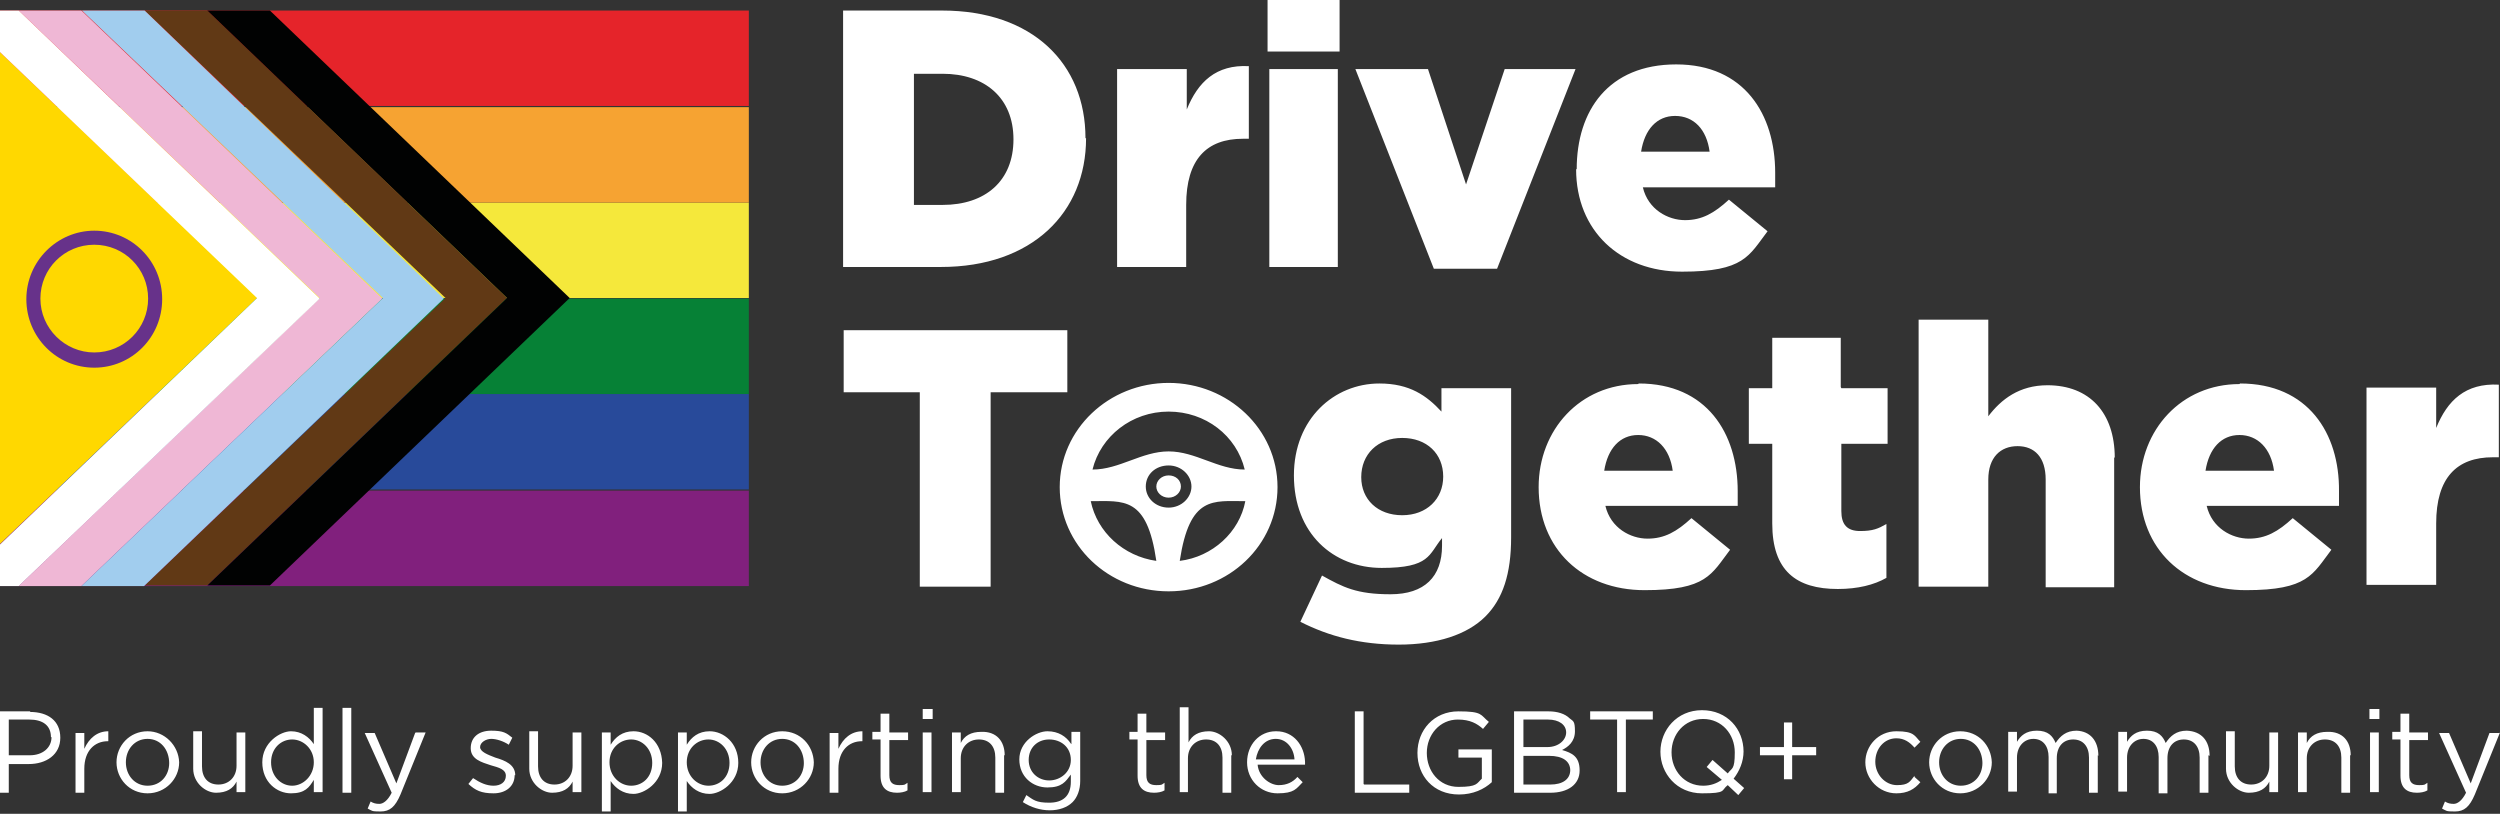
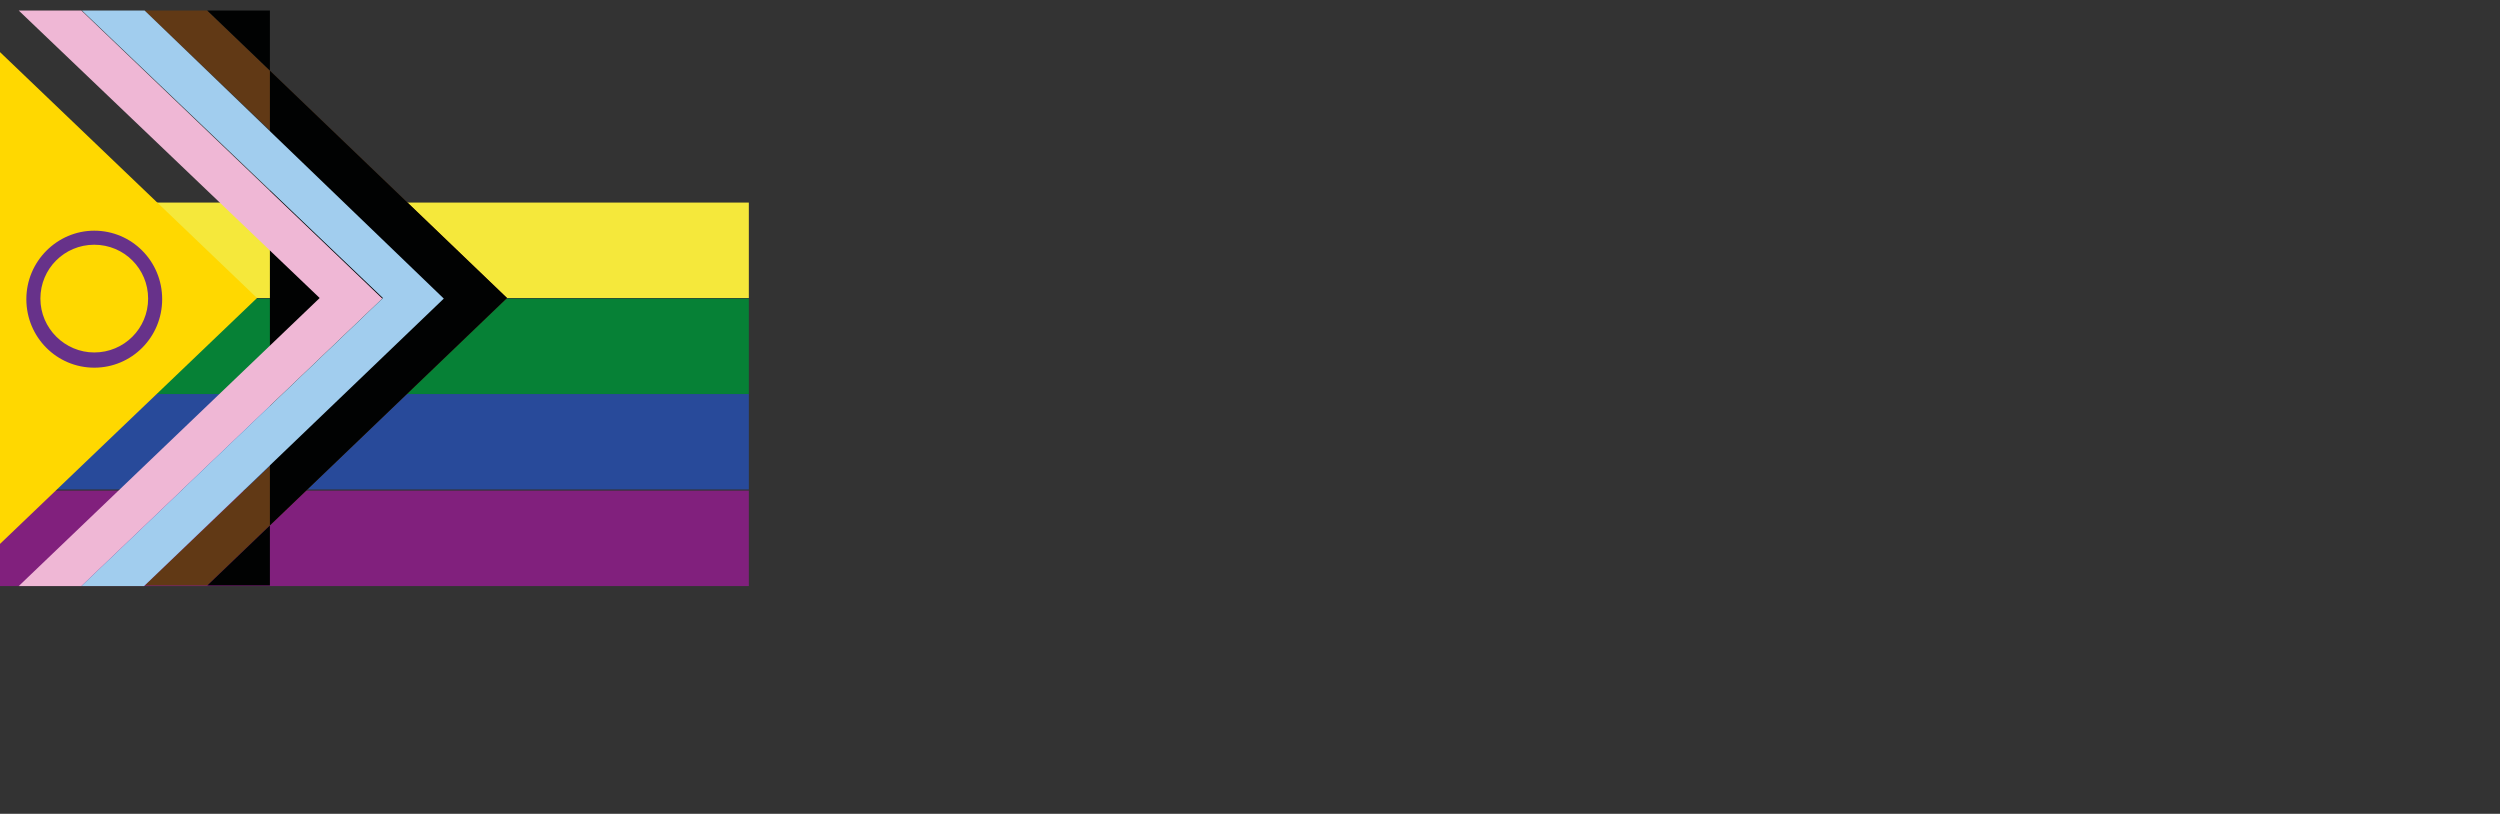
<svg xmlns="http://www.w3.org/2000/svg" id="Layer_1" data-name="Layer 1" version="1.1" viewBox="0 0 427 139">
  <rect x="0" y="0" width="427" height="139" fill="#333333" stroke="none" />
  <defs>
    <style>
      .cls-1 {
        fill: #068136;
      }

      .cls-1, .cls-2, .cls-3, .cls-4, .cls-5, .cls-6, .cls-7, .cls-8, .cls-9, .cls-10, .cls-11, .cls-12, .cls-13 {
        stroke-width: 0px;
      }

      .cls-2 {
        fill: #f5e83b;
      }

      .cls-3 {
        fill: #67328a;
      }

      .cls-4 {
        fill: #f6a332;
      }

      .cls-5 {
        fill: #284a9a;
      }

      .cls-6 {
        fill: #a1cdee;
      }

      .cls-7 {
        fill: #010202;
      }

      .cls-8 {
        fill: #e5242a;
      }

      .cls-9 {
        fill: #efb7d5;
      }

      .cls-10 {
        fill: #81207d;
      }

      .cls-11 {
        fill: #613915;
      }

      .cls-12 {
        fill: #fff;
      }

      .cls-13 {
        fill: #ffd800;
      }
    </style>
  </defs>
-   <path class="cls-12" d="M5.2,121.5H0v13.9h1.5v-4.9h3.4c3,0,5.4-1.6,5.4-4.5s-2.1-4.4-5.2-4.4ZM8.8,125.9c0,1.8-1.5,3.1-3.7,3.1H1.5v-6.1h3.5c2.3,0,3.7,1,3.7,3ZM18.5,124.9v1.7h-.1c-2.2,0-4,1.6-4,4.7v4.1h-1.5v-10.2h1.5v2.7c.8-1.8,2.2-3,4.1-3ZM25.2,124.9c-3.1,0-5.3,2.5-5.3,5.3s2.2,5.3,5.3,5.3,5.4-2.5,5.4-5.3c-.1-2.9-2.5-5.3-5.4-5.3ZM28.9,130.3c0,2.2-1.5,3.9-3.7,3.9s-3.7-1.8-3.7-4,1.5-4,3.7-4,3.7,1.8,3.7,4.2ZM40.4,125.1h1.5v10.2h-1.5v-1.8c-.6,1.2-1.7,1.9-3.5,1.9s-3.9-1.7-3.9-4.1v-6.4h1.5v6c0,1.9,1,3.1,2.8,3.1s3.1-1.3,3.1-3.2v-5.7h-.1ZM53.6,127.1c-.8-1.2-2.1-2.2-3.9-2.2s-4.9,1.9-4.9,5.3,2.5,5.3,4.9,5.3,3.1-1,3.9-2.3v2.1h1.5v-14.4h-1.5v6.2ZM53.6,130.2c0,2.3-1.8,4-3.7,4s-3.6-1.6-3.6-4,1.7-3.9,3.6-3.9,3.7,1.6,3.7,3.9ZM58.5,120.9h1.5v14.5h-1.5v-14.5ZM71,125.1h1.7l-4.3,10.6c-.9,2.1-1.8,2.9-3.4,2.9s-1.4-.1-2.2-.5l.5-1.2c.5.3.9.4,1.5.4s1.4-.5,2.1-1.9l-4.6-10.2h1.7l3.7,8.6,3.2-8.6ZM87.9,132.4c0,1.9-1.5,3.1-3.6,3.1s-3.1-.5-4.3-1.6l.8-1c1.2.8,2.3,1.3,3.5,1.3s2.1-.6,2.1-1.7-1.2-1.4-2.6-1.8c-1.5-.5-3.4-1-3.4-2.9s1.4-3,3.5-3,2.6.4,3.6,1.2l-.6,1.2c-.9-.6-2.1-1-3-1s-1.9.6-1.9,1.4,1.3,1.3,2.6,1.8c1.7.5,3.4,1.2,3.4,3h0ZM97.8,125.1h1.5v10.2h-1.5v-1.8c-.6,1.2-1.7,1.9-3.5,1.9s-3.9-1.7-3.9-4.1v-6.4h1.5v6c0,1.9,1,3.1,2.8,3.1s3.1-1.3,3.1-3.2v-5.7h-.1ZM108.2,124.9c-1.9,0-3.1,1-3.9,2.3v-2.1h-1.5v13.5h1.5v-5.2c.8,1.2,2.1,2.2,3.9,2.2s4.9-1.9,4.9-5.3c-.1-3.5-2.5-5.4-4.9-5.4ZM111.4,130.3c0,2.5-1.7,3.9-3.6,3.9s-3.7-1.6-3.7-4,1.8-3.9,3.7-3.9,3.6,1.6,3.6,4ZM121.2,124.9c-1.9,0-3.1,1-3.9,2.3v-2.1h-1.5v13.5h1.5v-5.2c.8,1.2,2.1,2.2,3.9,2.2s4.9-1.9,4.9-5.3-2.5-5.4-4.9-5.4ZM124.6,130.3c0,2.5-1.7,3.9-3.6,3.9s-3.7-1.6-3.7-4,1.8-3.9,3.7-3.9,3.6,1.6,3.6,4ZM133.6,124.9c-3.1,0-5.3,2.5-5.3,5.3s2.2,5.3,5.3,5.3,5.4-2.5,5.4-5.3c-.1-2.9-2.3-5.3-5.4-5.3h0ZM137.3,130.3c0,2.2-1.5,3.9-3.7,3.9s-3.7-1.8-3.7-4,1.5-4,3.7-4,3.7,1.8,3.7,4.2ZM147.3,124.9v1.7h-.1c-2.2,0-4,1.6-4,4.7v4.1h-1.5v-10.2h1.5v2.7c.8-1.8,2.2-3,4.1-3ZM151.9,125.1h3.2v1.3h-3.2v6c0,1.3.6,1.7,1.7,1.7s.9-.1,1.4-.4v1.3c-.5.3-1.2.4-1.8.4-1.7,0-2.8-.8-2.8-2.9v-6.2h-1.4v-1.3h1.4v-3.1h1.5v3.2ZM157.6,121.1h1.7v1.7h-1.7v-1.7ZM157.6,125.1h1.5v10.2h-1.5v-10.2ZM171.5,129v6.4h-1.5v-6c0-1.9-1-3.1-2.8-3.1s-3.1,1.3-3.1,3.2v5.8h-1.5v-10.2h1.5v1.8c.6-1.2,1.7-1.9,3.5-1.9,2.6-.1,4,1.6,4,4ZM182.9,127c-.8-1.2-2.1-2.1-4-2.1s-4.8,1.8-4.8,4.8,2.3,4.8,4.8,4.8,3.1-1,4-2.2v1.2c0,2.5-1.4,3.6-3.7,3.6s-2.7-.5-3.9-1.3l-.6,1.2c1.4.9,3,1.4,4.6,1.4s3-.5,3.9-1.4c.8-.8,1.3-2.1,1.3-3.6v-8.4h-1.5v2.1ZM182.9,129.8c0,2.1-1.8,3.5-3.7,3.5s-3.5-1.4-3.5-3.5,1.5-3.5,3.5-3.5,3.7,1.3,3.7,3.5ZM195.8,125.1h3.2v1.3h-3.2v6c0,1.3.6,1.7,1.7,1.7s.9-.1,1.4-.4v1.3c-.5.3-1.2.4-1.8.4-1.7,0-2.8-.8-2.8-2.9v-6.2h-1.4v-1.3h1.4v-3.1h1.5v3.2ZM210.3,129v6.4h-1.5v-6c0-1.9-1-3.1-2.8-3.1s-3.1,1.3-3.1,3.2v5.8h-1.4v-14.5h1.5v6c.6-1.2,1.7-1.9,3.5-1.9s3.9,1.7,3.9,4.1h0ZM217.9,124.9c-2.8,0-4.9,2.3-4.9,5.3s2.3,5.3,5.2,5.3,3.2-.8,4.3-1.9l-.9-.9c-.8.9-1.8,1.4-3.2,1.4s-3.4-1.3-3.6-3.5h8.1v-.5c-.1-2.7-1.9-5.2-4.9-5.2h0ZM214.5,129.7c.3-1.9,1.5-3.5,3.4-3.5s3.1,1.7,3.2,3.5h-6.6ZM233,134h7.7v1.4h-9.3v-13.9h1.5v12.4ZM249.1,128h5.7v5.6c-1.3,1.2-3.2,2.1-5.6,2.1-4.4,0-7.1-3.2-7.1-7.1s2.8-7.1,7-7.1,3.7.6,5.2,1.8l-1,1.2c-1-.9-2.2-1.6-4.3-1.6-3.1,0-5.3,2.6-5.3,5.7s2.1,5.8,5.4,5.8,3.1-.6,4-1.4v-3.6h-4v-1.3ZM266.8,128.1c1-.5,2.2-1.4,2.2-3.2s-.3-1.7-.9-2.2c-.8-.8-2.1-1.2-3.6-1.2h-5.9v13.9h6.2c3,0,5-1.4,5-3.8s-1.3-3-3-3.5h0ZM260.1,122.9h4.3c1.9,0,3.1.9,3.1,2.2s-1.3,2.5-3.2,2.5h-4.1v-4.7ZM268.2,131.5c0,1.6-1.3,2.5-3.4,2.5h-4.6v-4.9h4.4c2.3,0,3.6.9,3.6,2.5h0ZM271.5,121.5h10.8v1.4h-4.6v12.4h-1.5v-12.4h-4.6v-1.4ZM297.8,128.4c0-3.9-2.8-7.1-7.1-7.1s-7.1,3.4-7.1,7.1,2.8,7.1,7.1,7.1,3.2-.5,4.4-1.4l1.8,1.7,1-1.2-1.8-1.6c1-1.3,1.7-2.9,1.7-4.7ZM295.1,132.1l-2.6-2.3-1,1.2,2.6,2.2c-.9.6-1.9,1-3.2,1-3.2,0-5.4-2.6-5.4-5.7s2.2-5.7,5.4-5.7,5.4,2.6,5.4,5.7-.5,2.6-1.2,3.6h0ZM306.1,127.6h4.1v1.4h-4.1v4.1h-1.4v-4.1h-4.1v-1.4h4.1v-4.2h1.4v4.2ZM327,132.7l1,.9c-1,1.2-2.2,1.9-4.1,1.9-3,0-5.3-2.5-5.3-5.3s2.2-5.3,5.3-5.3,3.1.8,4.1,1.8l-1,1c-.8-.9-1.7-1.6-3.1-1.6-2.1,0-3.6,1.8-3.6,4s1.7,4,3.7,4,2.2-.6,3-1.6h0ZM334.8,124.9c-3.1,0-5.3,2.5-5.3,5.3s2.2,5.3,5.3,5.3,5.4-2.5,5.4-5.3c-.1-2.9-2.3-5.3-5.4-5.3ZM338.6,130.3c0,2.2-1.5,3.9-3.7,3.9s-3.7-1.8-3.7-4,1.5-4,3.7-4,3.7,1.8,3.7,4.2ZM358.3,129v6.4h-1.5v-6c0-1.9-1-3.1-2.7-3.1s-2.8,1.2-2.8,3.2v6h-1.4v-6.2c0-1.9-1-3.1-2.6-3.1s-2.8,1.3-2.8,3.2v5.8h-1.5v-10.2h1.5v1.7c.6-1,1.5-1.9,3.4-1.9s2.7.9,3.2,2.1c.8-1.2,1.8-2.1,3.6-2.1,2.3.1,3.7,1.7,3.7,4.3h0ZM377.2,129v6.4h-1.5v-6c0-1.9-1-3.1-2.7-3.1s-2.8,1.2-2.8,3.2v6h-1.5v-6.2c0-1.9-1-3.1-2.6-3.1s-2.8,1.3-2.8,3.2v5.8h-1.5v-10.2h1.5v1.7c.6-1,1.5-1.9,3.4-1.9s2.7.9,3.2,2.1c.8-1.2,1.8-2.1,3.6-2.1,2.5.1,3.9,1.7,3.9,4.3h0ZM387.6,125.1h1.5v10.2h-1.5v-1.8c-.6,1.2-1.7,1.9-3.5,1.9s-3.9-1.7-3.9-4.1v-6.4h1.5v6c0,1.9,1,3.1,2.8,3.1s3.1-1.3,3.1-3.2v-5.7h-.1ZM401.4,129v6.4h-1.5v-6c0-1.9-1-3.1-2.8-3.1s-3.1,1.3-3.1,3.2v5.8h-1.5v-10.2h1.5v1.8c.6-1.2,1.7-1.9,3.5-1.9,2.6-.1,4,1.6,4,4ZM404.7,121.1h1.7v1.7h-1.7v-1.7ZM404.8,125.1h1.5v10.2h-1.5v-10.2ZM411.5,125.1h3.2v1.3h-3.2v6c0,1.3.6,1.7,1.7,1.7s.9-.1,1.4-.4v1.3c-.5.3-1.2.4-1.8.4-1.7,0-2.8-.8-2.8-2.9v-6.2h-1.4v-1.3h1.4v-3.1h1.5v3.2ZM427,125.1l-4.3,10.6c-.9,2.1-1.8,2.9-3.4,2.9s-1.4-.1-2.2-.5l.5-1.2c.5.3.9.4,1.5.4s1.4-.5,2.1-1.9l-4.6-10.2h1.7l3.7,8.6,3.2-8.6h1.7Z" />
-   <path class="cls-12" d="M185.4,23.6c0-12.7-9-21.8-24.5-21.8h-16.9v43.8h16.7c15.6,0,24.8-9.3,24.8-22ZM156.1,12.6h4.9c7.2,0,12.1,4.1,12.1,11.2h0c0,7.1-4.8,11.2-12.1,11.2h-4.9V12.6ZM202.7,45.6h-11.9V11.8h11.9v6.9c1.9-4.7,5-7.7,10.6-7.4v12.4h-1c-6.2,0-9.7,3.5-9.7,11.3v10.6h.1ZM216.8,45.6V11.8h11.7v33.8h-11.7ZM228.8,8.8h-12.3V0h12.3v8.8ZM244.9,45.9l-13.4-34.1h12.4l6.5,19.7,6.6-19.7h12.1l-13.4,34.1h-10.7ZM269.2,28.9c0,10.5,7.5,17.5,18.1,17.5s11.4-2.7,14.6-6.9l-6.6-5.4c-2.5,2.3-4.6,3.5-7.5,3.5s-6.3-1.8-7.2-5.6h22.6v-2.5c0-10-5.3-18.5-16.9-18.5s-17,7.9-17,17.9ZM286.1,19.8c3.2,0,5.4,2.3,5.9,6.1h-11.7c.6-3.8,2.7-6.1,5.8-6.1h0ZM182.2,67h-13v33.2h-12.1v-33.2h-13v-10.6h38.2v10.6ZM246.2,70.3c-2.5-2.7-5.4-4.8-10.6-4.8-7.7,0-14.6,6-14.6,15.7h0c0,9.9,6.7,15.8,15,15.8s8-2.3,10.3-5.1v1.3c0,5.3-3,8.3-8.8,8.3s-8.1-1.2-11.7-3.2l-3.7,7.9c4.9,2.5,10.3,3.9,16.8,3.9s11.7-1.7,14.8-4.8c3-3,4.4-7.3,4.4-13.5v-25.5h-11.9v4ZM246.5,81.4c0,3.8-2.8,6.6-7,6.6s-7-2.7-7-6.5h0c0-3.9,2.8-6.7,7-6.7s7,2.7,7,6.6ZM279.8,65.6c-9.9,0-17,7.8-17,17.6h0c0,10.6,7.5,17.6,18.1,17.6s11.4-2.7,14.6-6.9l-6.6-5.4c-2.5,2.3-4.6,3.5-7.5,3.5s-6.3-1.8-7.2-5.6h22.6v-2.5c0-9.9-5.3-18.4-16.9-18.4h0ZM274,80.4c.6-3.8,2.7-6.1,5.8-6.1s5.4,2.3,5.9,6.1h-11.7ZM314.5,66.3h7.9v9.5h-7.9v11.5c0,2.3,1,3.4,3.2,3.4s3.1-.4,4.5-1.2v9.2c-2.1,1.2-4.9,1.9-8.3,1.9-7.1,0-11.2-3.1-11.2-11.2v-13.6h-4v-9.5h4v-8.6h11.7v8.4ZM361.1,78.1v22.2h-11.7v-18.4c0-3.8-1.9-5.7-4.8-5.7s-5,1.9-5,5.7v18.3h-11.9v-45.6h11.9v16.5c2.2-2.9,5.3-5.3,10.1-5.3,7.2,0,11.5,4.7,11.5,12.4ZM382.5,65.6c-9.9,0-17,7.8-17,17.6h0c0,10.6,7.5,17.6,18.1,17.6s11.4-2.7,14.6-6.9l-6.6-5.4c-2.5,2.3-4.6,3.5-7.5,3.5s-6.3-1.8-7.2-5.6h22.6v-2.5c.1-9.9-5.3-18.4-16.9-18.4h0ZM376.7,80.4c.6-3.8,2.7-6.1,5.8-6.1s5.4,2.3,5.9,6.1h-11.7ZM426.8,65.7v12.4h-1c-6.2,0-9.7,3.5-9.7,11.3v10.5h-11.9v-33.7h11.9v6.9c1.9-4.7,5-7.7,10.7-7.4ZM199.6,65.4c-10.2,0-18.6,7.9-18.6,17.8s8.3,17.8,18.6,17.8,18.6-7.9,18.6-17.8-8.4-17.8-18.6-17.8ZM199.6,70.3c6.3,0,11.6,4.1,13,9.9-4.6,0-8.4-3.1-13-3.1s-8.4,3.1-13,3.1c1.4-5.7,6.7-9.9,13-9.9ZM186.3,85.6c5.6,0,9.6-.9,11.2,10.2-5.6-.8-10.1-4.9-11.2-10.2ZM195.7,83.1c0-2.1,1.7-3.6,3.9-3.6s3.9,1.7,3.9,3.6-1.7,3.6-3.9,3.6-3.9-1.6-3.9-3.6ZM201.5,95.8c1.7-11.2,5.7-10.2,11.2-10.2-1,5.3-5.6,9.5-11.2,10.2ZM201.7,83.1c0,1-.9,1.9-2.1,1.9s-2.1-.9-2.1-1.9.9-1.9,2.1-1.9,2.1.8,2.1,1.9Z" />
  <path class="cls-10" d="M127.9,83.8H0v16.3h127.9v-16.3Z" />
  <path class="cls-5" d="M127.9,67.3H0v16.3h127.9v-16.3Z" />
  <path class="cls-1" d="M127.9,51H0v16.3h127.9v-16.3Z" />
  <path class="cls-2" d="M127.9,34.6H0v16.3h127.9v-16.3Z" />
-   <path class="cls-4" d="M127.9,18.3H0v16.3h127.9v-16.3Z" />
-   <path class="cls-8" d="M127.9,1.8H0v16.3h127.9V1.8Z" />
  <path class="cls-11" d="M35.4,1.8h-10.7l51.4,49.1-51.4,49.1h10.7l51.2-49.1L35.4,1.8Z" />
-   <path class="cls-7" d="M46.1,1.8h-10.7l51.2,49.1-51.2,49.1h10.7l51.2-49.1L46.1,1.8Z" />
+   <path class="cls-7" d="M46.1,1.8h-10.7l51.2,49.1-51.2,49.1h10.7L46.1,1.8Z" />
  <path class="cls-9" d="M13.9,1.8H3.2l51.4,49.1L3.2,100.1h10.7l51.4-49.1L13.9,1.8Z" />
  <path class="cls-6" d="M24.7,1.8h-10.7l51.4,49.1L13.9,100.1h10.7l51.2-49.1L24.7,1.8Z" />
  <path class="cls-13" d="M0,8.9v84l43.9-42L0,8.9Z" />
-   <path class="cls-12" d="M3.2,1.8H0v7.1l43.9,42L0,93h0v7.1h3.2l51.4-49.1L3.2,1.8Z" />
  <path class="cls-3" d="M16.1,39.4c-6.3,0-11.6,5.2-11.6,11.7s5.2,11.7,11.6,11.7,11.6-5.2,11.6-11.7-5.2-11.7-11.6-11.7ZM16.1,60.2c-5,0-9.2-4.1-9.2-9.2s4.1-9.2,9.2-9.2,9.2,4.1,9.2,9.2-4.1,9.2-9.2,9.2Z" />
</svg>